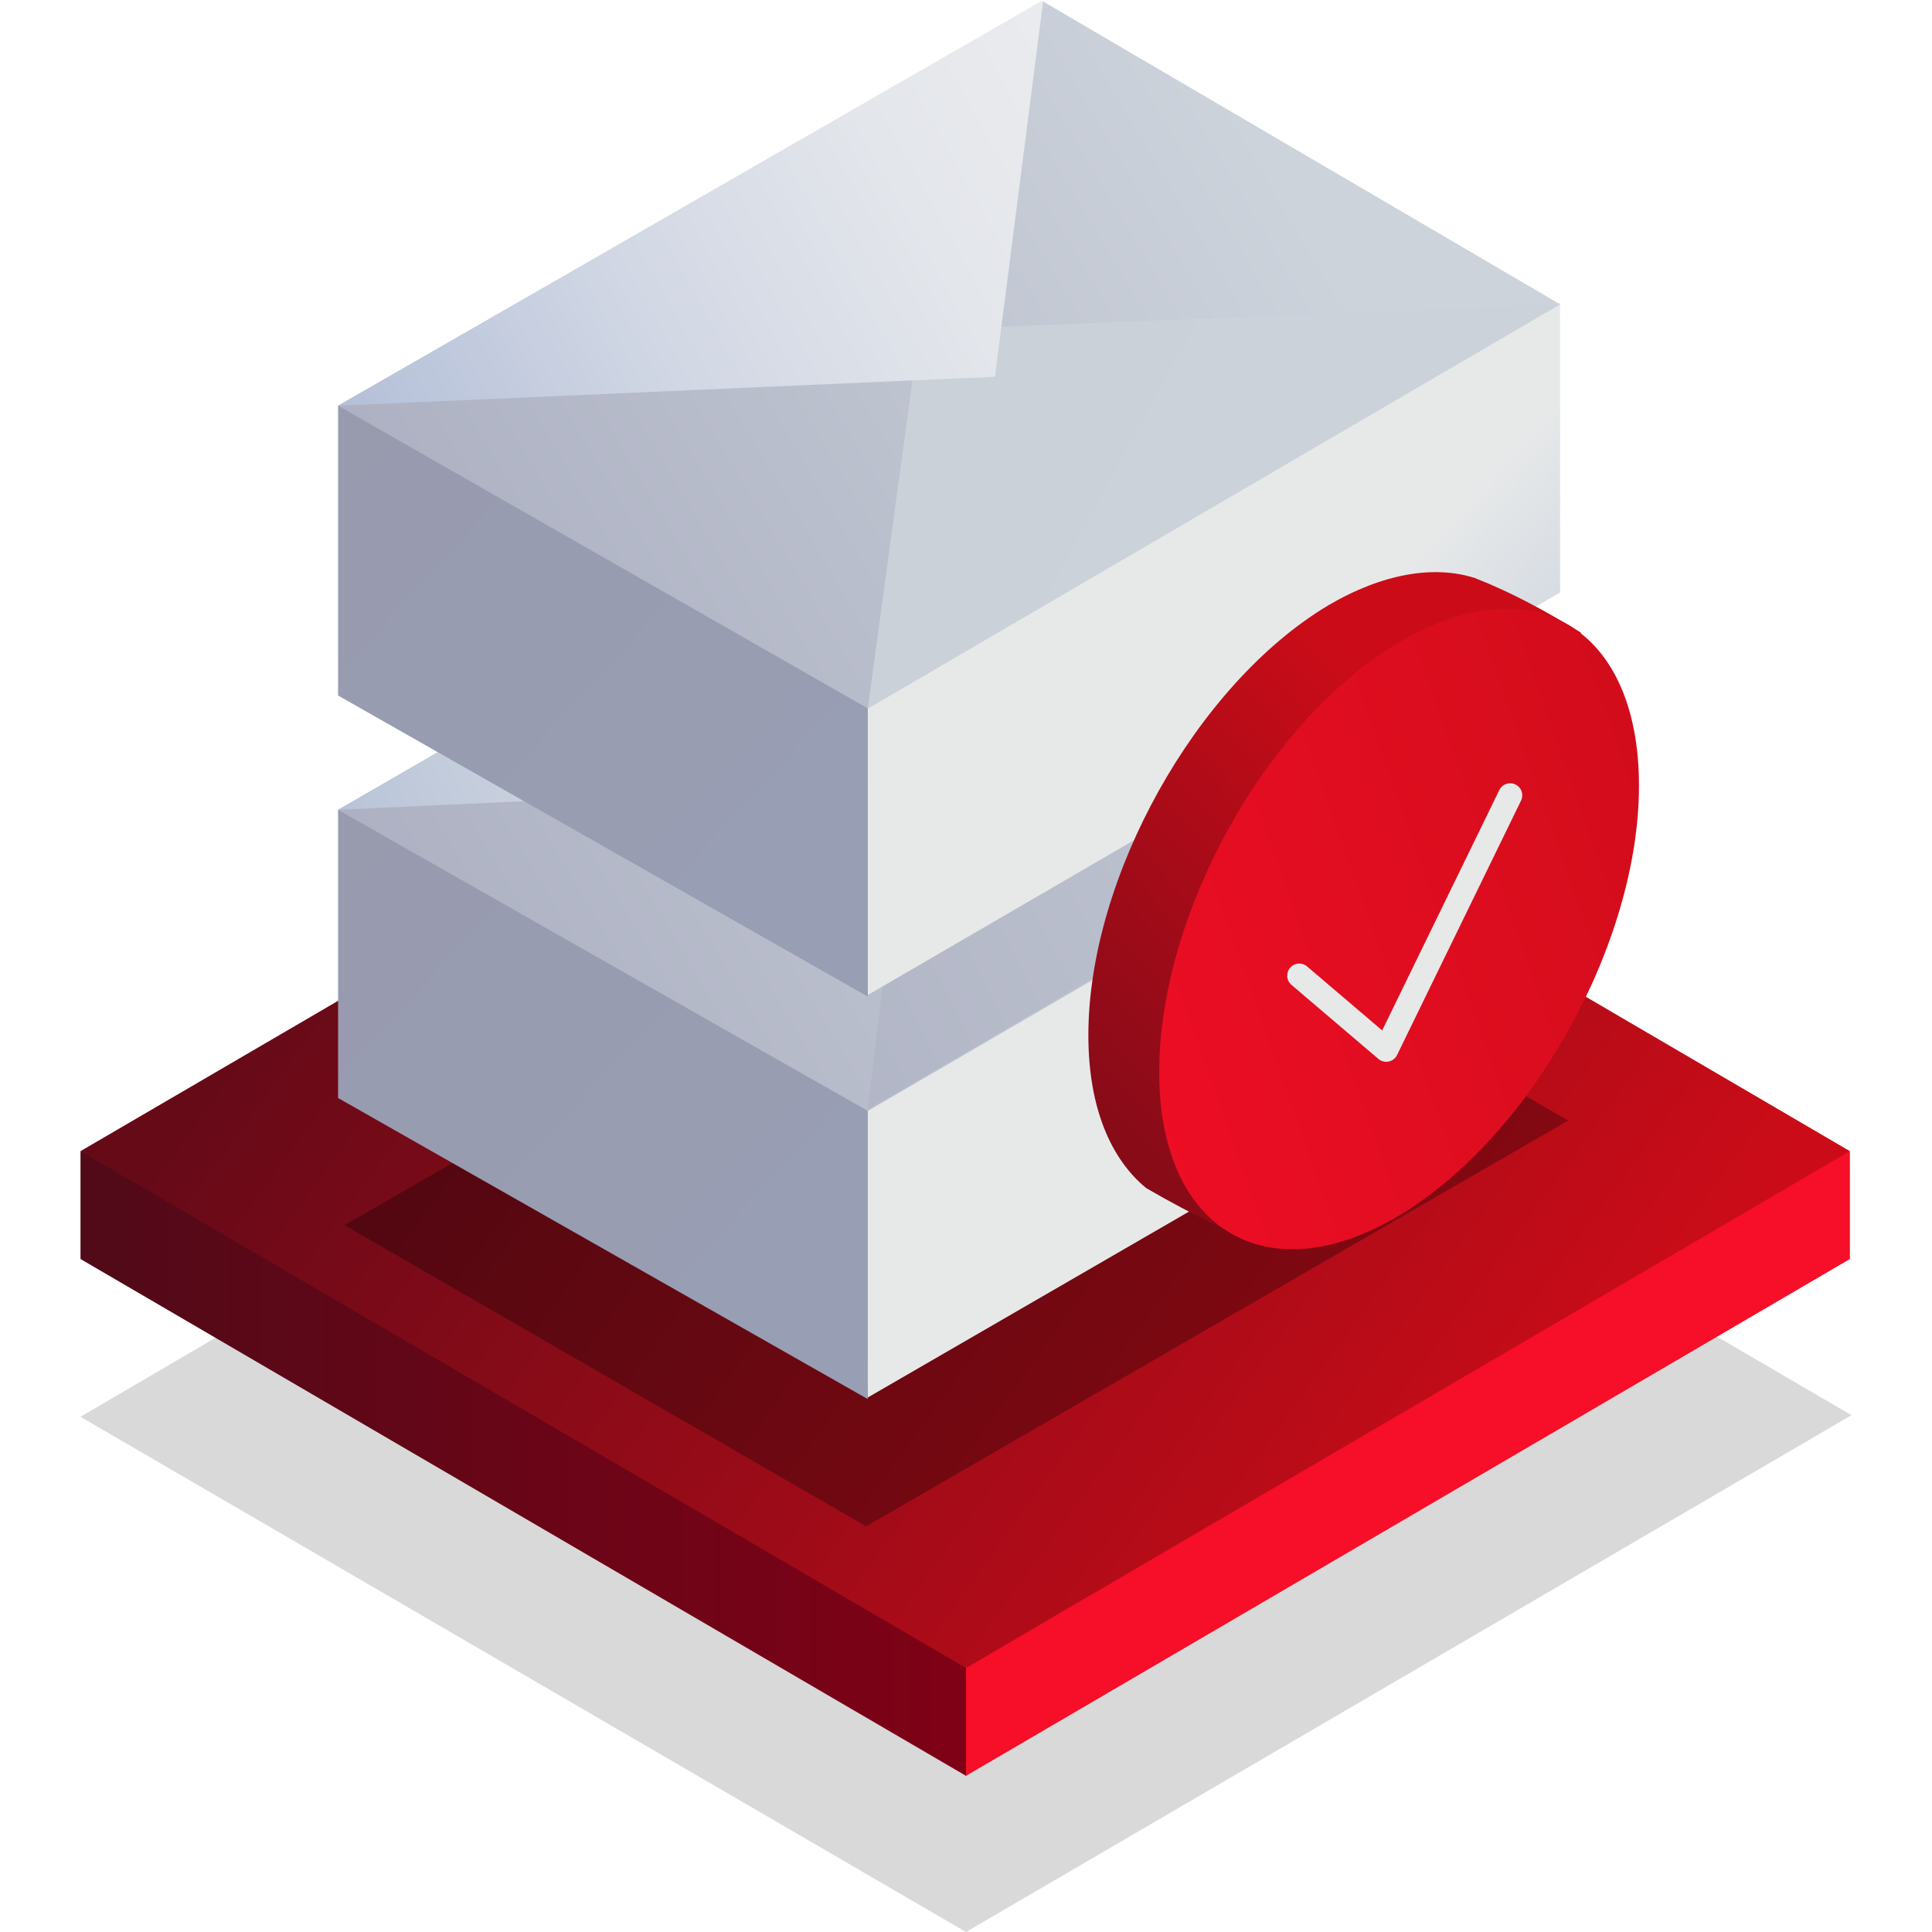
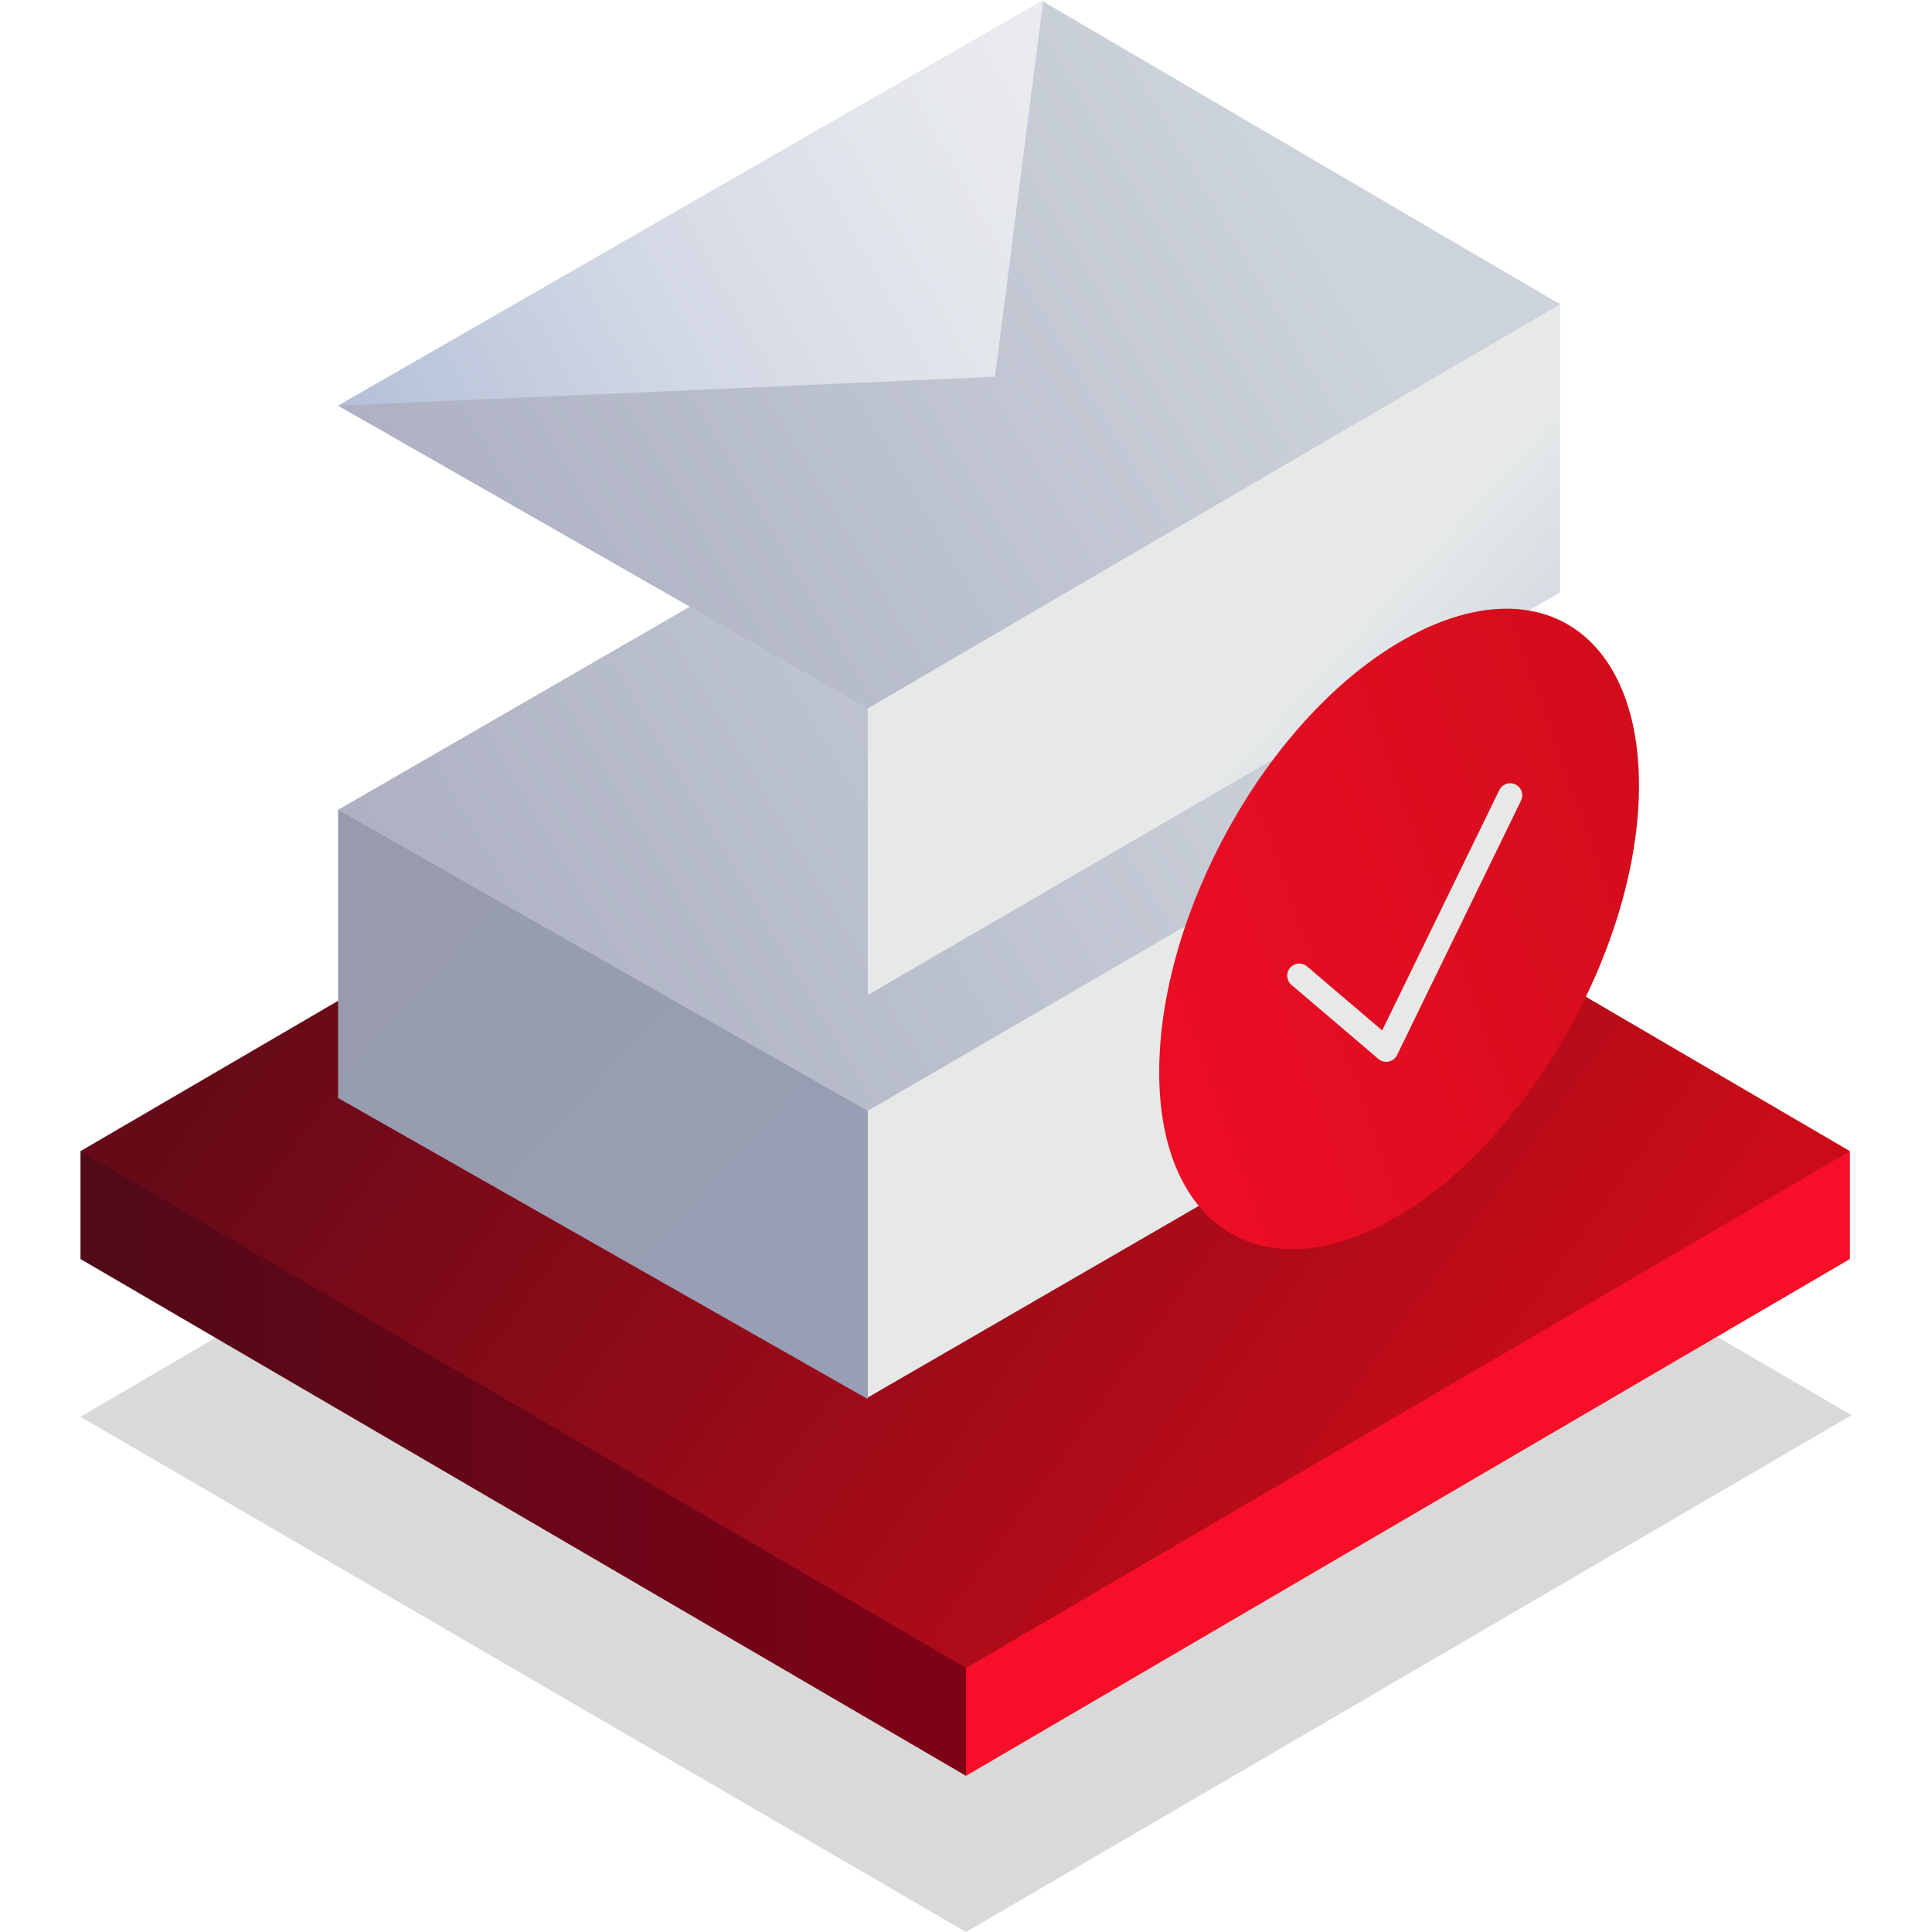
<svg xmlns="http://www.w3.org/2000/svg" xmlns:xlink="http://www.w3.org/1999/xlink" version="1.1" id="Warstwa_1" x="0px" y="0px" viewBox="0 0 120 120" style="enable-background:new 0 0 120 120;" xml:space="preserve">
  <style type="text/css">
	.st0{opacity:0.15;fill:url(#SVGID_1_);enable-background:new    ;}
	.st1{fill:url(#SVGID_2_);}
	.st2{fill:url(#SVGID_3_);}
	.st3{fill:url(#SVGID_4_);}
	.st4{opacity:0.3;fill-rule:evenodd;clip-rule:evenodd;fill:url(#Prostokąt_1_1_);enable-background:new    ;}
	.st5{fill-rule:evenodd;clip-rule:evenodd;fill:url(#Prostokąt_1-2_1_);}
	.st6{fill-rule:evenodd;clip-rule:evenodd;fill:url(#Prostokąt_1-3_1_);}
	.st7{fill-rule:evenodd;clip-rule:evenodd;fill:url(#Prostokąt_1-4_1_);}
	.st8{fill-rule:evenodd;clip-rule:evenodd;fill:url(#Prostokąt_1_kopia_1_);}
	.st9{fill-rule:evenodd;clip-rule:evenodd;fill:url(#Prostokąt_1_kopia_2_1_);}
	.st10{fill-rule:evenodd;clip-rule:evenodd;fill:url(#Prostokąt_1-5_1_);}
	.st11{fill-rule:evenodd;clip-rule:evenodd;fill:url(#Prostokąt_1-6_1_);}
	.st12{fill-rule:evenodd;clip-rule:evenodd;fill:url(#Prostokąt_1-7_1_);}
	.st13{fill-rule:evenodd;clip-rule:evenodd;fill:url(#Prostokąt_1_kopia-2_1_);}
	.st14{fill-rule:evenodd;clip-rule:evenodd;fill:url(#Prostokąt_1_kopia_2-2_1_);}
	.st15{clip-path:url(#SVGID_6_);}
	.st16{fill-rule:evenodd;clip-rule:evenodd;fill:url(#Elipsa_1169-2_1_);}
	.st17{fill-rule:evenodd;clip-rule:evenodd;fill:url(#Elipsa_1169-3_1_);}
	.st18{fill:none;stroke:url(#Kształt_1_kopia_1_);stroke-width:1.5;stroke-linecap:round;stroke-linejoin:round;}
</style>
  <linearGradient id="SVGID_1_" gradientUnits="userSpaceOnUse" x1="-2072.29" y1="834.387" x2="-2138.748" y2="786.307" gradientTransform="matrix(1 0 0 1 2166.22 -721.89)">
    <stop offset="0" style="stop-color:#000000" />
    <stop offset="1" style="stop-color:#000000" />
  </linearGradient>
  <polygon class="st0" points="5,88 60,120 115,87.9 60,55.8 " />
  <linearGradient id="SVGID_2_" gradientUnits="userSpaceOnUse" x1="-2100.72" y1="812.79" x2="-2161.22" y2="812.79" gradientTransform="matrix(1 0 0 1 2166.22 -721.89)">
    <stop offset="0" style="stop-color:#840016" />
    <stop offset="1" style="stop-color:#510A18" />
  </linearGradient>
  <polygon class="st1" points="65.5,98 5,71.5 5,78.2 60,110.3 " />
  <linearGradient id="SVGID_3_" gradientUnits="userSpaceOnUse" x1="-2278.71" y1="812.79" x2="-2277.75" y2="812.79" gradientTransform="matrix(1 0 0 1 2166.22 -721.89)">
    <stop offset="0" style="stop-color:#FC2632" />
    <stop offset="1" style="stop-color:#F70E28" />
  </linearGradient>
  <polygon class="st2" points="114.9,78.2 114.9,71.5 60,92.9 60,110.3 " />
  <linearGradient id="SVGID_4_" gradientUnits="userSpaceOnUse" x1="-2072.372" y1="817.912" x2="-2138.75" y2="769.893" gradientTransform="matrix(1 0 0 1 2166.22 -721.89)">
    <stop offset="0" style="stop-color:#CB0C18" />
    <stop offset="1" style="stop-color:#670A18" />
  </linearGradient>
  <polygon class="st3" points="5,71.5 60,103.6 114.9,71.5 60,39.4 " />
  <linearGradient id="Prostokąt_1_1_" gradientUnits="userSpaceOnUse" x1="-1451.848" y1="770.383" x2="-1507.868" y2="821.753" gradientTransform="matrix(-1 0 0 1 -1419.01 -721.89)">
    <stop offset="0" style="stop-color:#000000" />
    <stop offset="1" style="stop-color:#000000" />
  </linearGradient>
-   <path id="Prostokąt_1" class="st4" d="M65.1,50.9L21.4,76.1l32.4,18.7l43.6-25.2L65.1,50.9z" />
  <linearGradient id="Prostokąt_1-2_1_" gradientUnits="userSpaceOnUse" x1="-1486.184" y1="779.559" x2="-1529.043" y2="818.839" gradientTransform="matrix(-1 0 0 1 -1419.01 -721.89)">
    <stop offset="0.28" style="stop-color:#E7E9E9" />
    <stop offset="1" style="stop-color:#98AACD" />
  </linearGradient>
  <path id="Prostokąt_1-2" class="st5" d="M83,49l-18,9.8l-12,9.7l0.9,18.3l43.2-25v-18L83,49z" />
  <linearGradient id="Prostokąt_1-3_1_" gradientUnits="userSpaceOnUse" x1="-1438.968" y1="763.345" x2="-1492.078" y2="812.035" gradientTransform="matrix(-1 0 0 1 -1419.01 -721.89)">
    <stop offset="0" style="stop-color:#989AAD" />
    <stop offset="1" style="stop-color:#98A0B7" />
  </linearGradient>
  <path id="Prostokąt_1-3" class="st6" d="M56.1,48.8L21,50.3v17.9l32.9,18.7V68.5L56.1,48.8z" />
  <linearGradient id="Prostokąt_1-4_1_" gradientUnits="userSpaceOnUse" x1="-1502.297" y1="754.605" x2="-1422.677" y2="801.795" gradientTransform="matrix(-1 0 0 1 -1419.01 -721.89)">
    <stop offset="5.000000e-02" style="stop-color:#CDD3DB" />
    <stop offset="0.69" style="stop-color:#ACB0C2" />
  </linearGradient>
  <path id="Prostokąt_1-4" class="st7" d="M64.8,25L21,50.3L53.9,69l43.3-25.2L64.8,25z" />
  <linearGradient id="Prostokąt_1_kopia_1_" gradientUnits="userSpaceOnUse" x1="-1533.122" y1="749.073" x2="-1422.942" y2="805.213" gradientTransform="matrix(-1 0 0 1 -1419.01 -721.89)">
    <stop offset="5.000000e-02" style="stop-color:#CDD3DB" />
    <stop offset="0.69" style="stop-color:#ACB0C2" />
  </linearGradient>
-   <path id="Prostokąt_1_kopia" class="st8" d="M97.2,43.7L53.9,68.9l2.8-23.5L97.2,43.7z" />
  <linearGradient id="Prostokąt_1_kopia_2_1_" gradientUnits="userSpaceOnUse" x1="-1512.965" y1="741.568" x2="-1433.005" y2="785.968" gradientTransform="matrix(-1 0 0 1 -1419.01 -721.89)">
    <stop offset="0" style="stop-color:#E7E9E9" />
    <stop offset="0.35" style="stop-color:#E5E7E8" />
    <stop offset="0.54" style="stop-color:#DCE1E5" />
    <stop offset="0.7" style="stop-color:#CFD5E0" />
    <stop offset="0.84" style="stop-color:#BBC6D9" />
    <stop offset="0.96" style="stop-color:#A2B2D0" />
    <stop offset="1" style="stop-color:#98AACD" />
  </linearGradient>
-   <path id="Prostokąt_1_kopia_2" class="st9" d="M64.8,25L21,50.3l40.8-1.9L64.8,25z" />
  <linearGradient id="Prostokąt_1-5_1_" gradientUnits="userSpaceOnUse" x1="-1486.365" y1="754.813" x2="-1528.505" y2="793.453" gradientTransform="matrix(-1 0 0 1 -1419.01 -721.89)">
    <stop offset="0.28" style="stop-color:#E7E9E9" />
    <stop offset="1" style="stop-color:#98AACD" />
  </linearGradient>
  <path id="Prostokąt_1-5" class="st10" d="M83,24l-18,9.8l-11.1,9.3v18.7l43-25v-18L83,24z" />
  <linearGradient id="Prostokąt_1-6_1_" gradientUnits="userSpaceOnUse" x1="-1438.91" y1="738.29" x2="-1492.091" y2="787.05" gradientTransform="matrix(-1 0 0 1 -1419.01 -721.89)">
    <stop offset="0" style="stop-color:#989AAD" />
    <stop offset="1" style="stop-color:#98A0B7" />
  </linearGradient>
-   <path id="Prostokąt_1-6" class="st11" d="M56.1,23.8L21,25.2v18l32.9,18.7v-18L56.1,23.8z" />
+   <path id="Prostokąt_1-6" class="st11" d="M56.1,23.8L21,25.2v18v-18L56.1,23.8z" />
  <linearGradient id="Prostokąt_1-7_1_" gradientUnits="userSpaceOnUse" x1="-1502.064" y1="729.654" x2="-1422.744" y2="776.664" gradientTransform="matrix(-1 0 0 1 -1419.01 -721.89)">
    <stop offset="5.000000e-02" style="stop-color:#CDD3DB" />
    <stop offset="0.69" style="stop-color:#ACB0C2" />
  </linearGradient>
  <path id="Prostokąt_1-7" class="st12" d="M64.8,0.1L21,25.2L53.9,44l43-25.1L64.8,0.1z" />
  <linearGradient id="Prostokąt_1_kopia-2_1_" gradientUnits="userSpaceOnUse" x1="-1530.067" y1="772.922" x2="-1415.317" y2="709.902" gradientTransform="matrix(-1 0 0 1 -1419.01 -721.89)">
    <stop offset="0" style="stop-color:#CDD3DB" />
    <stop offset="0.48" style="stop-color:#CBD1D9" />
    <stop offset="0.71" style="stop-color:#C4C9D4" />
    <stop offset="0.89" style="stop-color:#B8BCCB" />
    <stop offset="1" style="stop-color:#ACB0C2" />
  </linearGradient>
-   <path id="Prostokąt_1_kopia-2" class="st13" d="M96.9,18.9L53.9,44l3.2-23.5L96.9,18.9z" />
  <linearGradient id="Prostokąt_1_kopia_2-2_1_" gradientUnits="userSpaceOnUse" x1="-1512.953" y1="716.575" x2="-1409.293" y2="774.135" gradientTransform="matrix(-1 0 0 1 -1419.01 -721.89)">
    <stop offset="0" style="stop-color:#F1F1F1" />
    <stop offset="0.18" style="stop-color:#EEEEF0" />
    <stop offset="0.35" style="stop-color:#E3E6EB" />
    <stop offset="0.5" style="stop-color:#D1D7E4" />
    <stop offset="0.64" style="stop-color:#B8C3DA" />
    <stop offset="0.78" style="stop-color:#98AACD" />
  </linearGradient>
  <path id="Prostokąt_1_kopia_2-2" class="st14" d="M64.8,0L21,25.2l40.8-1.8L64.8,0z" />
  <g>
    <g>
      <defs>
        <path id="SVGID_5_" d="M82.5,37.6c3.4-2,6.6-2.5,9.1-1.7c2.3,0.9,4.5,2.1,6.6,3.4L76.6,76.6c0,0-2.3-1-5.4-2.8     c-2.2-1.8-3.6-5-3.6-9.5C67.6,54.5,74.3,42.5,82.5,37.6z" />
      </defs>
      <clipPath id="SVGID_6_">
        <use xlink:href="#SVGID_5_" style="overflow:visible;" />
      </clipPath>
      <g class="st15">
        <linearGradient id="Elipsa_1169-2_1_" gradientUnits="userSpaceOnUse" x1="89.959" y1="769.168" x2="53.169" y2="802.798" gradientTransform="matrix(1 0 0 1 0 -721.89)">
          <stop offset="0" style="stop-color:#CB0C18" />
          <stop offset="0.93" style="stop-color:#670A18" />
        </linearGradient>
-         <path id="Elipsa_1169-2" class="st16" d="M82.5,37.6c3.4-2,6.6-2.5,9.1-1.7c2.3,0.9,4.5,2.1,6.6,3.4L76.6,76.6c0,0-2.3-1-5.4-2.8     c-2.2-1.8-3.6-5-3.6-9.5C67.6,54.5,74.3,42.5,82.5,37.6z" />
      </g>
    </g>
  </g>
  <linearGradient id="Elipsa_1169-3_1_" gradientUnits="userSpaceOnUse" x1="113.744" y1="770.091" x2="55.784" y2="790.611" gradientTransform="matrix(1 0 0 1 0 -721.89)">
    <stop offset="0" style="stop-color:#CB0C18" />
    <stop offset="1" style="stop-color:#F70E28" />
  </linearGradient>
  <path id="Elipsa_1169-3" class="st17" d="M86.9,39.9c8.3-4.9,14.9-0.9,14.9,8.9s-6.7,21.8-14.9,26.7S72,76.4,72,66.6  S78.6,44.8,86.9,39.9z" />
  <linearGradient id="Kształt_1_kopia_1_" gradientUnits="userSpaceOnUse" x1="79.972" y1="779.14" x2="94.565" y2="779.14" gradientTransform="matrix(1 0 0 1 0 -721.89)">
    <stop offset="4.000000e-02" style="stop-color:#E7E9E9" />
    <stop offset="0.28" style="stop-color:#E7E9E9" />
    <stop offset="1" style="stop-color:#E7E9E9" />
  </linearGradient>
  <path id="Kształt_1_kopia" class="st18" d="M80.7,60.6l5.4,4.6l7.7-15.8" />
</svg>